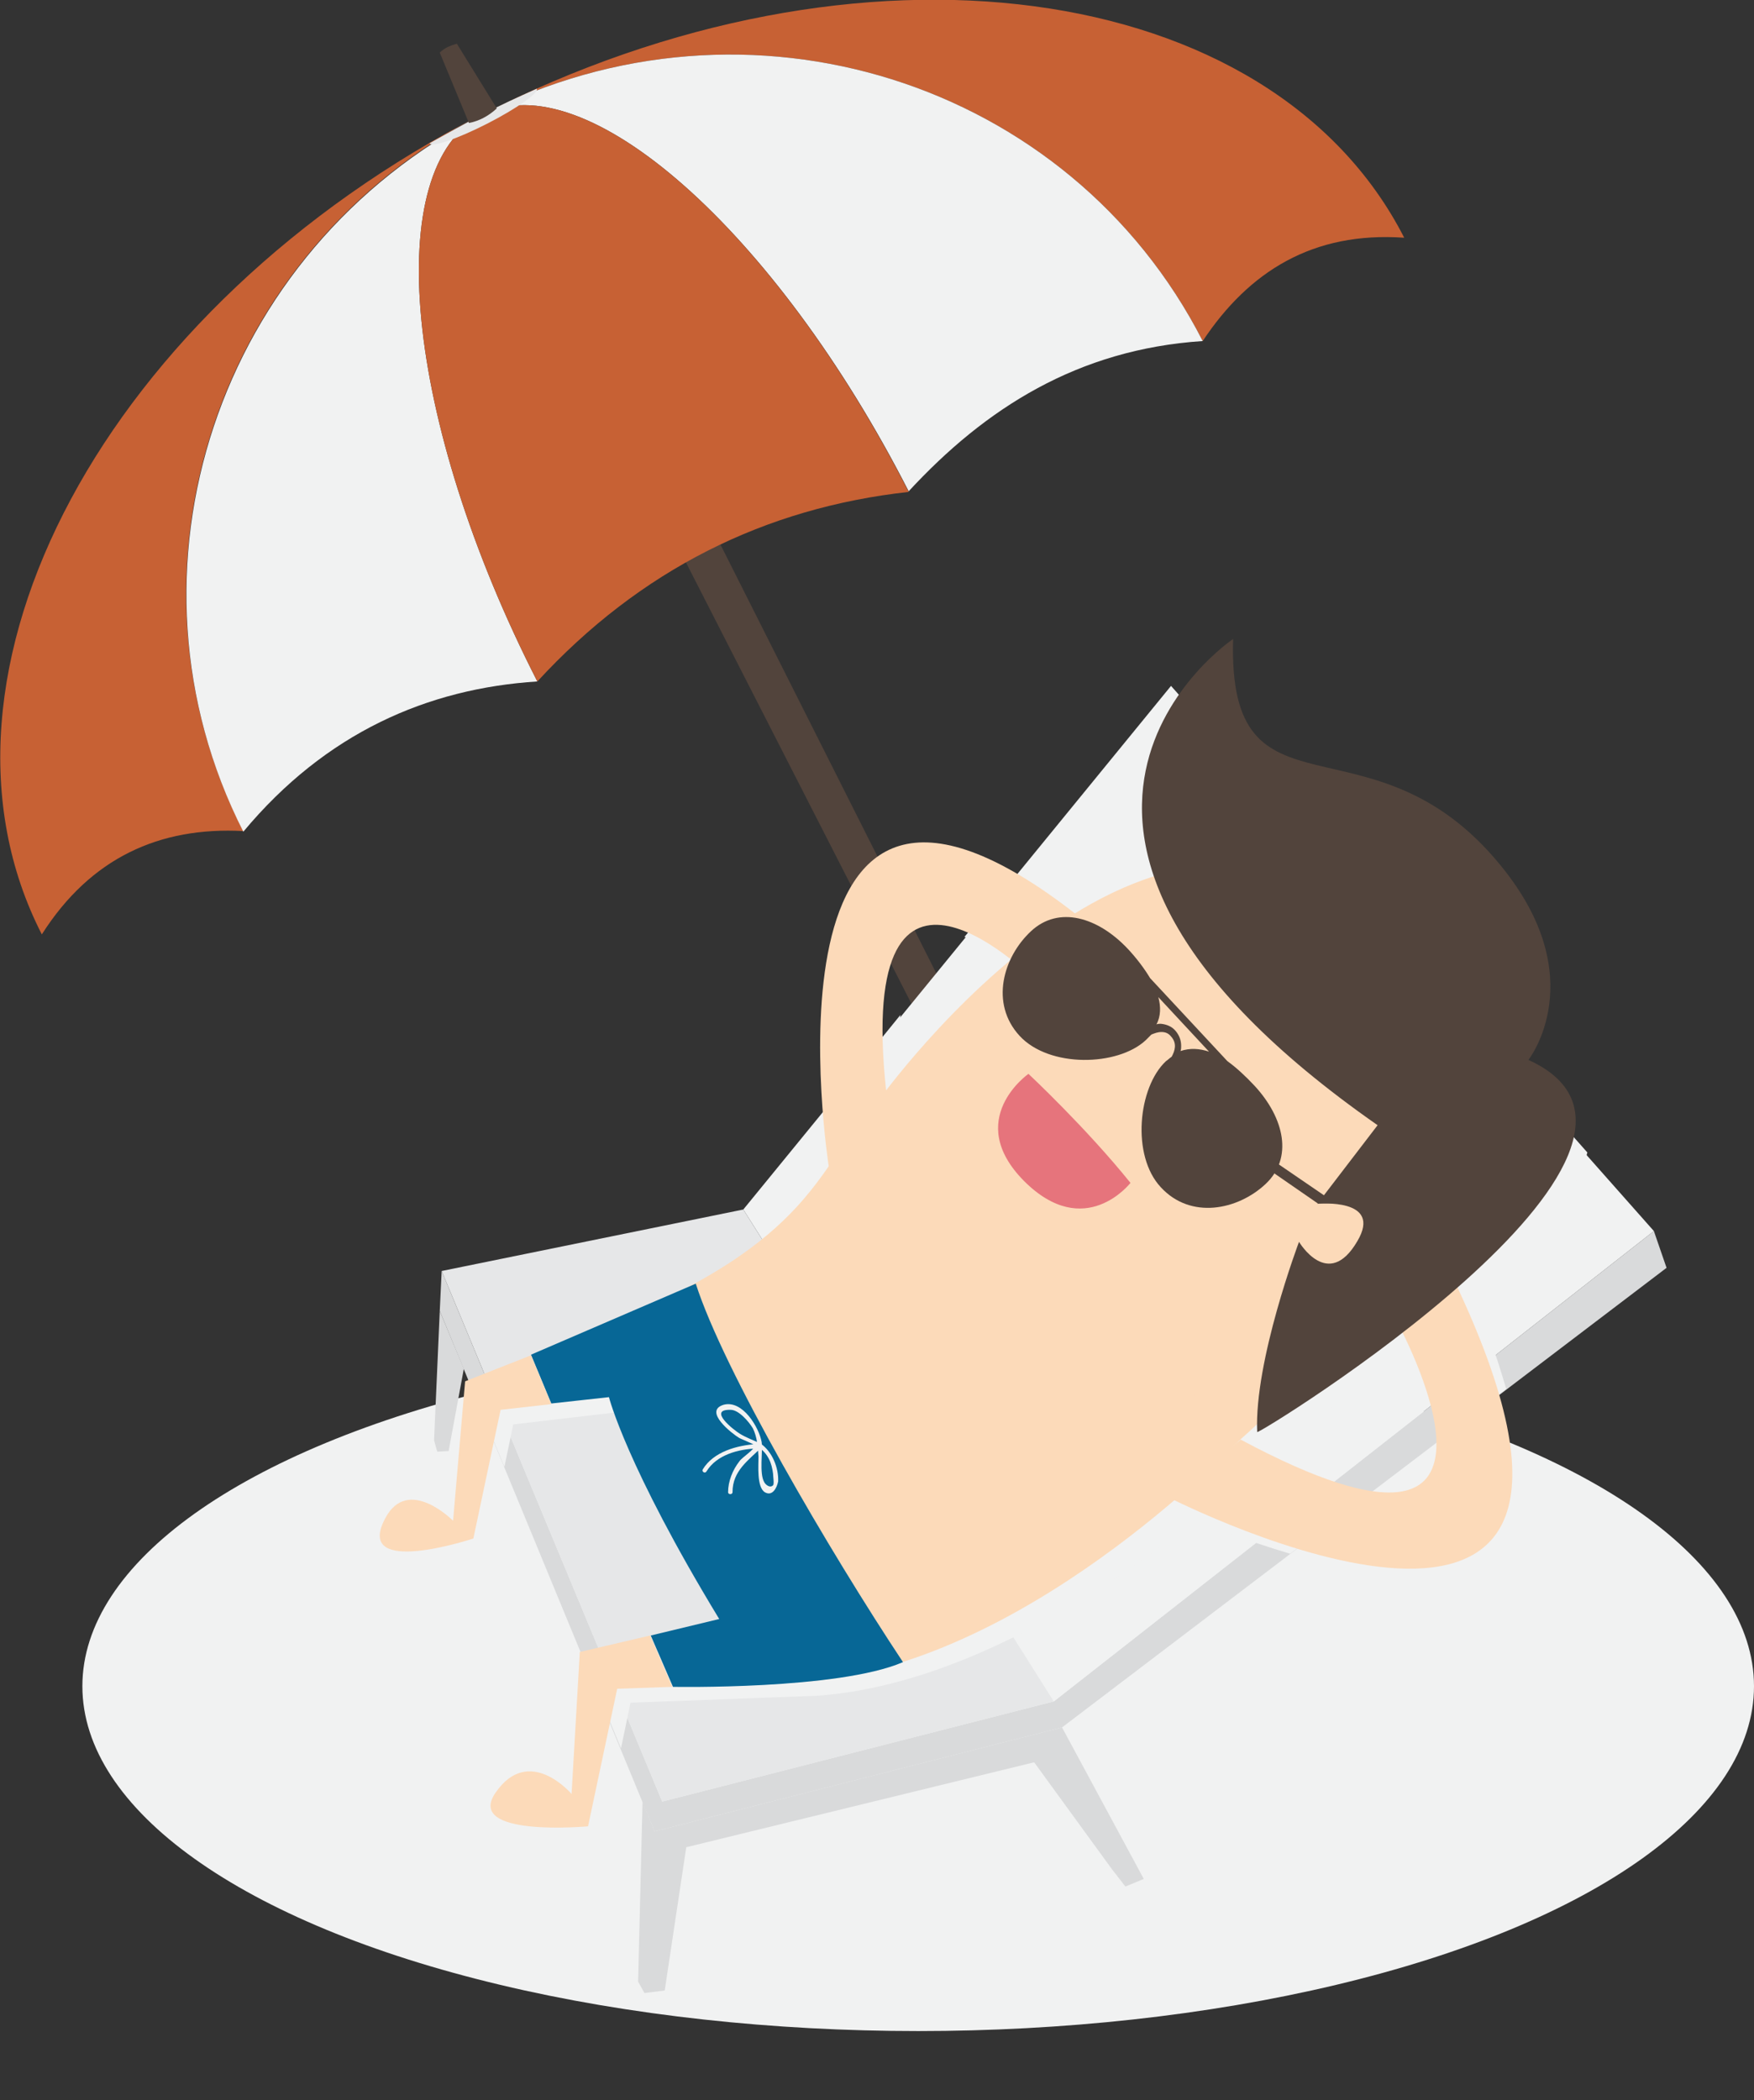
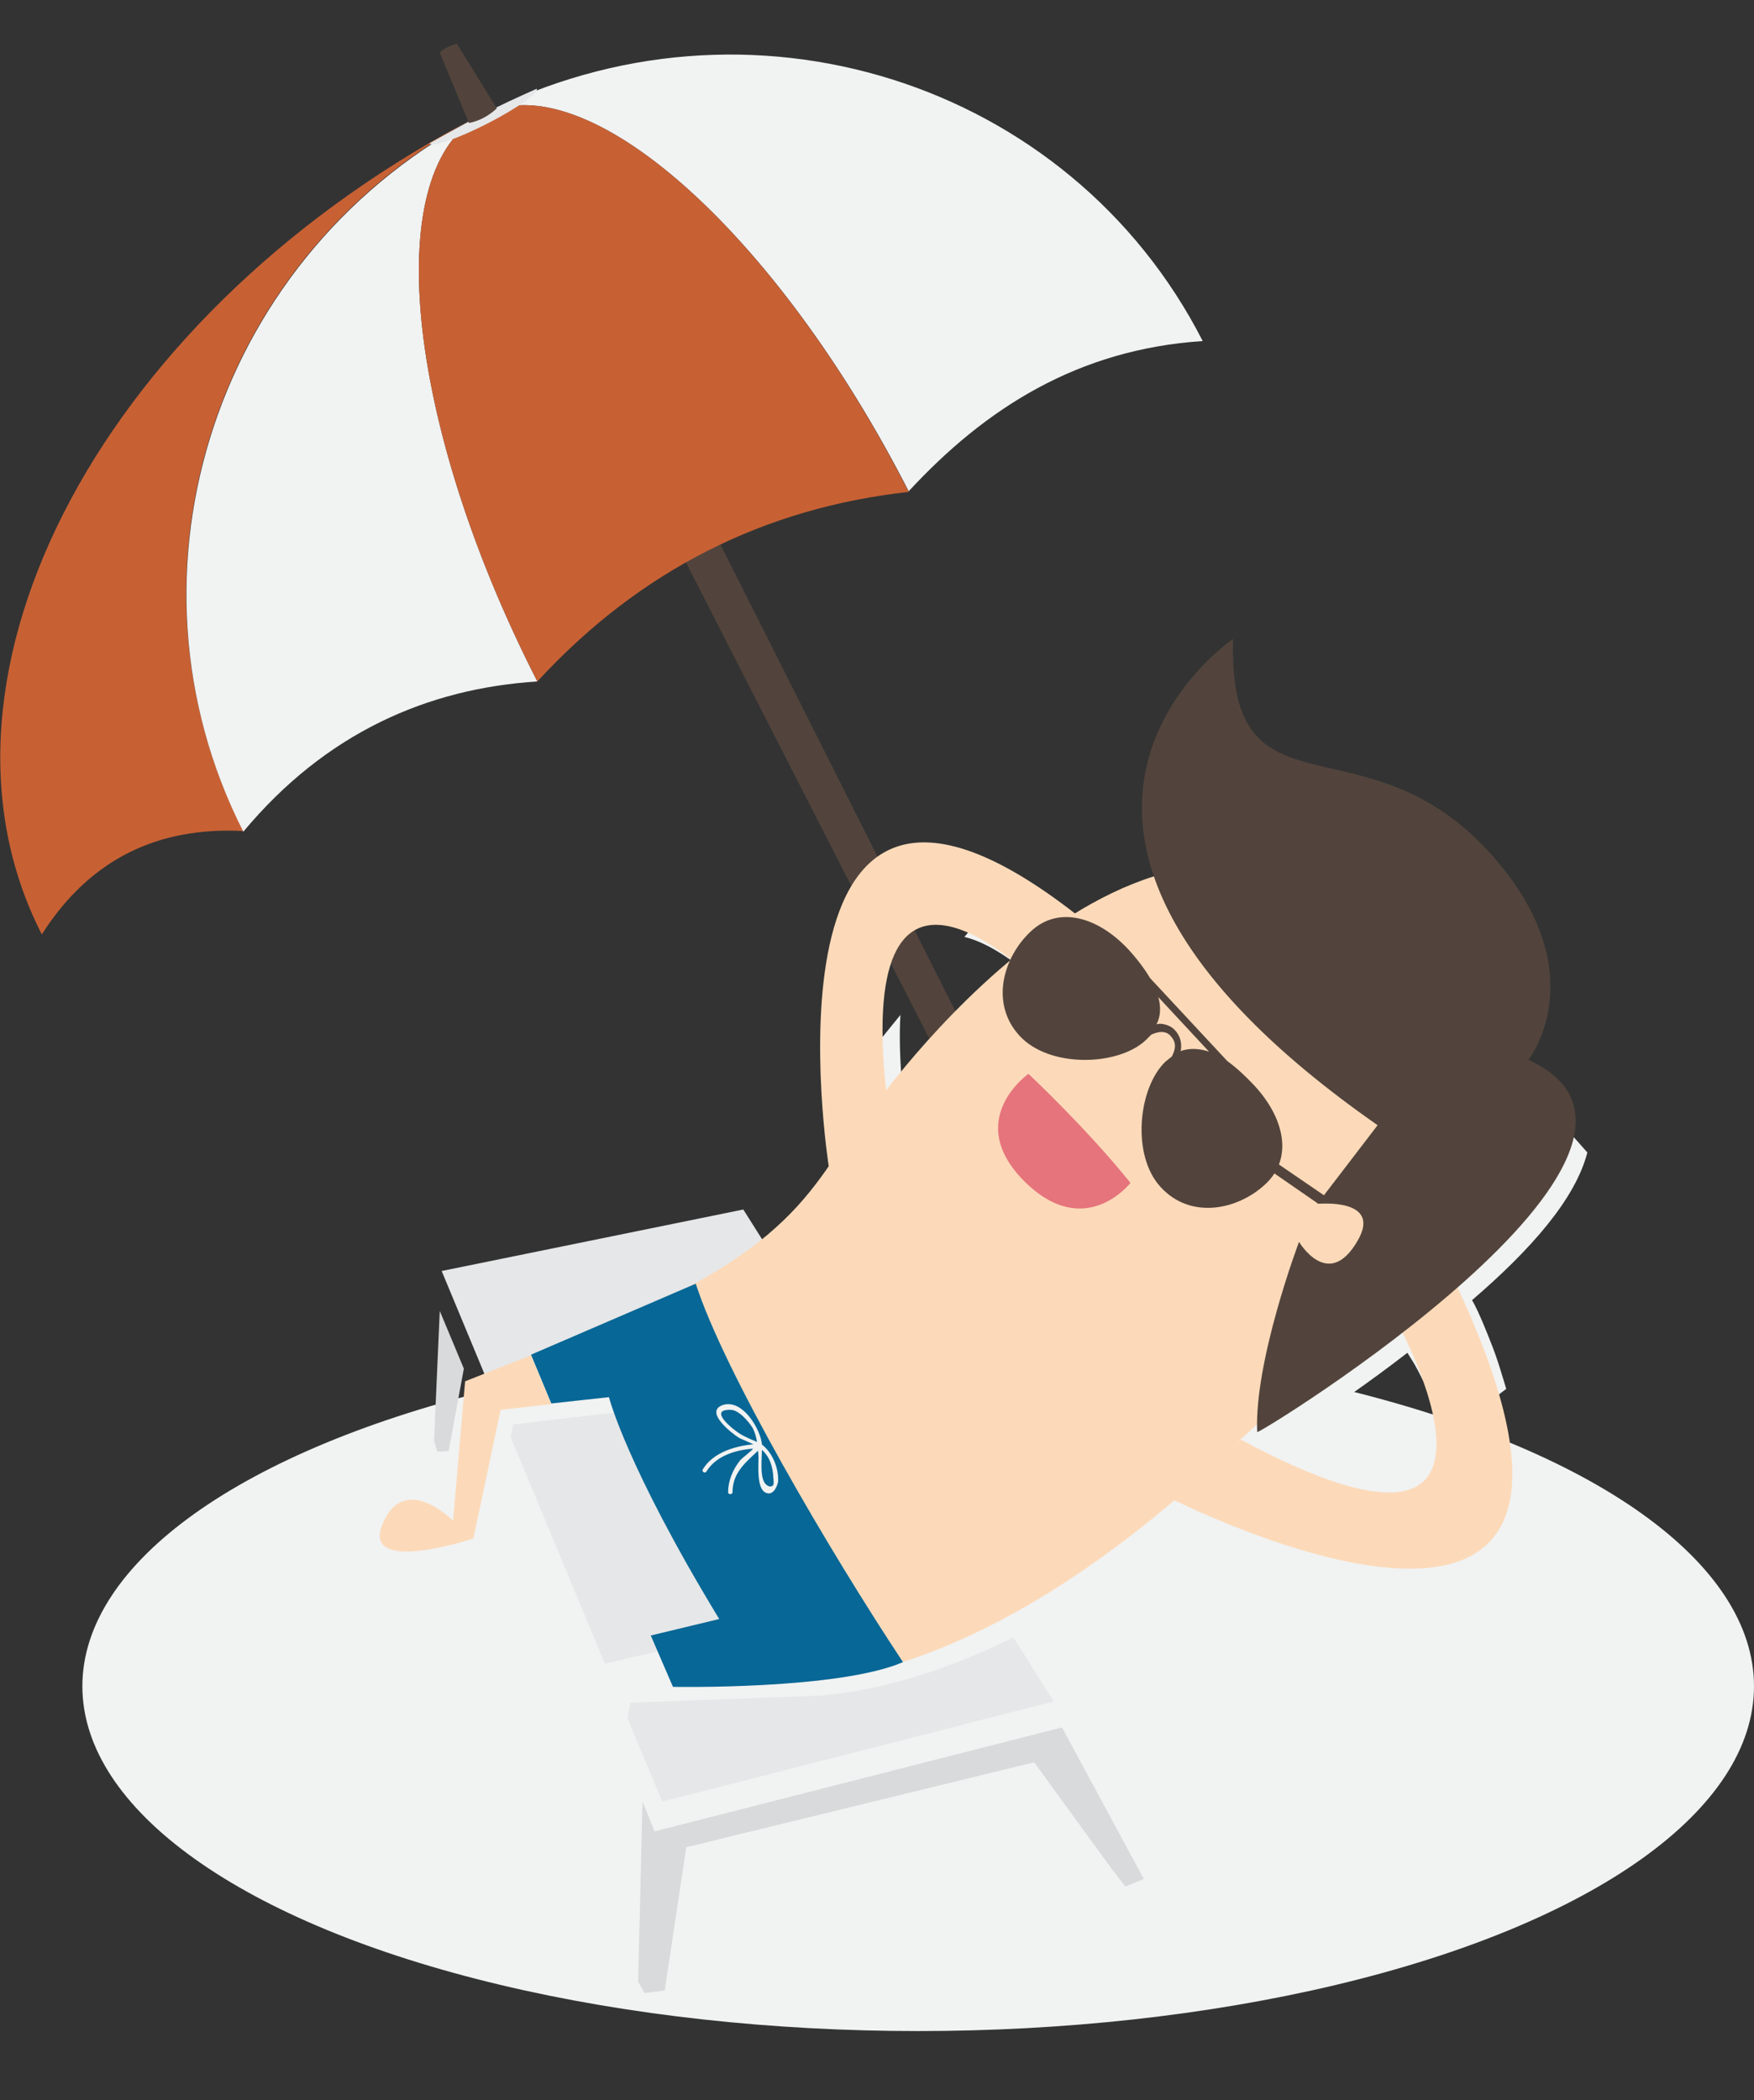
<svg xmlns="http://www.w3.org/2000/svg" version="1.1" id="Calque_1" x="0px" y="0px" viewBox="13 -35.4 276.8 331.3" style="enable-background:new 13 -35.4 276.8 331.3;" xml:space="preserve">
  <rect x="13" y="-35.4" width="276.8" height="331.3" fill="#333333" stroke="none" />
  <style type="text/css">
	.st0{fill:#F1F2F2;}
	.st1{fill:#52443C;}
	.st2{fill:#C76134;}
	.st3{fill:#E6E7E8;}
	.st4{fill:#D9DADB;}
	.st5{fill:#FCDAB9;}
	.st6{fill:#076796;}
	.st7{fill:#E6747C;}
</style>
  <g id="Layer_2">
</g>
  <g>
    <g>
      <ellipse class="st0" cx="157.9" cy="230.6" rx="131.9" ry="54.4" />
    </g>
    <g>
      <g>
        <polygon class="st1" points="103.5,18.6 120.9,39 190.3,176.8 185.6,179.2    " />
      </g>
      <g>
        <g>
          <path class="st2" d="M19.6,112c7.7-12.1,18.6-17,31.8-16.3C30.4,54.6,47.3,4,89.1-17.4l0,0C29.7,13-1.4,71,19.6,112z" />
        </g>
        <g>
-           <path class="st2" d="M202.8,18.4c7.3-11,17.4-17.3,31.8-16.3c-21-41.1-86.2-49.8-145.5-19.4C130.9-38.7,181.8-22.7,202.8,18.4z" />
-         </g>
+           </g>
        <g>
          <path class="st0" d="M51.4,95.8c13-15.6,29.1-22.6,46.4-23.7C76.8,31,72.9-9,89.1-17.3C47.3,4.1,30.5,54.7,51.4,95.8z" />
        </g>
        <g>
          <path class="st0" d="M89.1-17.3c16.2-8.3,46.3,18.3,67.3,59.4c12.1-13.1,26.7-22.4,46.4-23.7C181.8-22.7,130.9-38.7,89.1-17.3      L89.1-17.3z" />
        </g>
      </g>
      <g>
        <path class="st2" d="M89.1-17.3C72.9-9,76.8,31,97.8,72.1c16.2-17.6,35.9-27.4,58.6-29.9C135.4,1,105.3-25.6,89.1-17.3z" />
      </g>
      <g>
        <path class="st3" d="M89.1-17.3c-2.8,1.4-5.6,3-8.3,4.5l0,0c0.3,0.7,4.4-0.7,9.1-3.1s8.2-4.9,7.8-5.5l0,0     C94.8-20.1,91.9-18.8,89.1-17.3L89.1-17.3L89.1-17.3z" />
      </g>
      <g>
        <path class="st1" d="M82.4-27.1c0.7-0.7,1.6-1.1,2.7-1.4l6.3,10.2c-1.3,1.2-2.8,2-4.4,2.3L82.4-27.1z" />
      </g>
    </g>
    <g>
      <g>
        <g>
-           <polygon class="st4" points="179.3,233 117.5,248.8 82.7,165.1 82.4,171.4 116.3,253.5 180.6,237.1 276,164.6 274,158.8     " />
-         </g>
+           </g>
      </g>
      <g>
        <g>
          <g>
-             <polygon class="st0" points="130.3,155.4 179.3,233 274,158.8 197.8,72.8      " />
-           </g>
+             </g>
        </g>
        <g>
          <g>
            <polygon class="st3" points="82.7,165.1 117.5,248.8 179.3,233 130.3,155.4      " />
          </g>
        </g>
      </g>
      <g>
        <g>
          <polygon class="st4" points="116.3,253.5 180.6,237.1 193.5,261 190.6,262.2 188.5,259.5 176.2,242.6 121.3,256 117.9,278.6       114.7,279 113.7,277.2 114.4,248.8     " />
        </g>
      </g>
      <g>
        <g>
          <polygon class="st4" points="86.2,180.5 83.8,193.5 82,193.6 81.5,191.8 82.4,171.4     " />
        </g>
      </g>
      <g>
        <g>
          <g>
            <path class="st0" d="M88.4,185.8l4.2,10.2l1.4-6.7l17.1-2c0,0,2.7,10.8,17.4,35l-21.9,5.2l-0.1,2l4.5,10.9l1.5-7.2l29.5-1.1       c23.5-1.7,46.7-17.5,59.7-27.8c2.4,1.1,8.1,3.4,14.9,5.4l12.3-9.4c-4.1-0.5-9.6-2.1-16.7-5c0,0,0,0,0.1,0l-1.3-1.4       c0.6-0.5,1.5-1.3,2.6-2.4c0,0.4,0,0.8,0,1.1c0,0.2,10-5.7,21.5-14.6c0.2,0.3,1,1.6,1,1.6s3.7,6.2,4.4,11.8l10.2-7.7       c-0.7-2.3-1.4-4.8-2.5-7.5c0,0-1.8-4.7-2.9-6.5c9.2-7.9,16.3-15.9,18.2-23.3l-62.2-70.2c-4.4,6.4-8.2,16-4,28.4       c-4.6,1.4-9.1,3.5-13.4,6.1l0.4-0.6c-4.1-3.2-7.8-5.6-11.1-7.4l-8,9.7c3.3,0.8,6.7,3.1,9.1,5c-8.6,6.9-15.3,14.5-18.9,18.9       c-0.4-4.6-0.5-8.5-0.3-11.6l-10.4,12.8c0.5,7,1.3,12.1,1.3,12.1c-4.8,8.2-11.4,16.1-33,25.1l-24.5,9.7L88.4,185.8z" />
          </g>
        </g>
        <g>
          <g>
            <path class="st0" d="M212.2,195.4L212.2,195.4C212.3,195.3,212.3,195.3,212.2,195.4z" />
          </g>
        </g>
      </g>
      <g>
        <g>
          <g>
            <g>
              <g>
                <g>
                  <g>
                    <g>
                      <g>
                        <path class="st5" d="M153.1,138.9c-6-48.4,22.5-20.3,22.5-20.3l7.3-9.7c-51.8-40.5-39.1,39.8-39.1,39.8L153.1,138.9z" />
                      </g>
                    </g>
                  </g>
                </g>
              </g>
            </g>
          </g>
          <g>
            <g>
              <g>
                <g>
                  <g>
                    <g>
                      <g>
                        <path class="st5" d="M208.8,191.7c49.7,26.6,24.5-18.9,24.5-18.9l9-6.6c36.3,75.9-44.7,34.7-44.7,34.7L208.8,191.7z" />
                      </g>
                    </g>
                  </g>
                </g>
              </g>
            </g>
          </g>
          <g>
            <g>
              <g>
                <g>
                  <g>
                    <g>
                      <g>
                        <g>
                          <g>
                            <g>
                              <path class="st5" d="M151.5,138.4c0,0,46.6-65.5,81.4-23c27.3,33.4-25.1,77.1-25.1,77.1L151.5,138.4z" />
                            </g>
                          </g>
                        </g>
                      </g>
                    </g>
                    <g>
                      <g>
                        <path class="st5" d="M139.9,229.9c34.6-2.5,67.1-36.7,68.8-38.2l-55.9-55.1c-10.8,11-9.7,22.6-42,36.1L139.9,229.9z" />
                      </g>
                    </g>
                    <g>
                      <g>
                        <g>
                          <g>
                            <g>
                              <g>
                                <g>
                                  <path class="st1" d="M249.8,101.1c14.6,17.8,4.4,30.7,4.4,30.7c30.6,13.9-42.8,59.3-42.8,58.7                  c-0.5-11.2,6.6-30,6.6-30s4.6,7.8,9.2-0.1c4.1-6.9-6.3-5.9-6.3-5.9l9.5-12.4c-67.2-46.9-22.8-76.7-22.8-76.7                  C206.7,95.8,229.4,76.1,249.8,101.1z" />
                                </g>
                              </g>
                            </g>
                          </g>
                        </g>
                      </g>
                    </g>
                  </g>
                </g>
              </g>
            </g>
          </g>
        </g>
      </g>
    </g>
    <g>
      <g>
-         <path class="st5" d="M119.1,230.7l-3.5-8.1l-11.1,2.6l-1.3,22.4c0,0-6.7-7.9-12-0.2c-4.9,7.1,14.6,5.3,14.6,5.3l4.6-21.7     L119.1,230.7z" />
-       </g>
+         </g>
      <g>
        <path class="st6" d="M96.8,178.3l3.2,7.7l9.1-1c0,0,2.7,10.8,17.4,35l-10.8,2.6l3.5,8.1c0,0,26.1,0.5,36.3-3.9     c-11.6-17.5-28.3-46-32.7-59.7L96.8,178.3z" />
      </g>
      <g>
        <path class="st5" d="M87.7,207.3L92,187l8-0.9l-3.2-7.7l-10.4,4.1l-1.9,22c0,0-7.1-7.2-10.7-0.4     C68.7,213.6,87.7,207.3,87.7,207.3z" />
      </g>
    </g>
    <g>
      <g>
        <path class="st1" d="M175.7,111.5c-4.4,4.1-6.5,11.4-1.8,16.5s15.5,4.8,19.9,0.7c0.3-0.3,0.6-0.6,0.9-0.9c0.5-0.2,1-0.4,1.6-0.4     s1.1,0.2,1.5,0.7c1,1.1,0.6,2.3,0.1,3.2c-0.3,0.2-0.6,0.5-0.9,0.7c-4.4,4.1-5.5,14.9-0.8,19.9c4.7,5.1,12.1,3.6,16.5-0.5     s3-10.4-1.7-15.5c-1.4-1.5-2.9-2.9-4.3-3.9l-12.2-13.1c-0.9-1.5-2.1-3.1-3.5-4.6C186.3,109.3,180.1,107.4,175.7,111.5z      M195.8,121.9l8,8.6c-1.5-0.5-3-0.6-4.5-0.1c0.1-0.3,0.1-0.5,0.1-0.8c0-0.9-0.3-1.7-0.9-2.4s-1.4-1-2.3-1.1c-0.2,0-0.5,0-0.7,0.1     C196.2,124.9,196.2,123.4,195.8,121.9z" />
      </g>
    </g>
    <g>
      <path class="st1" d="M223.9,154.5l-9.8-6.7v1.9l6.8,4.7C220.9,154.5,222.6,154.3,223.9,154.5z" />
    </g>
    <g>
      <path class="st7" d="M174.6,150.9c9.6,9.6,16.8,0.3,16.8,0.3c-7-8.7-16.1-17.2-16.1-17.2S165,141.2,174.6,150.9z" />
    </g>
    <g>
      <g>
        <path class="st0" d="M133,192.3c-0.4-0.2-0.7,0.3-0.3,0.6c1.5,1,2.1,2.5,2.3,4.2c0,0.4,0.2,1.6,0,1.8c-0.5,0.5-1.2-0.1-1.4-0.5     c-0.8-1.4-0.2-4.8-0.4-6.3c-0.4-2.3-3-6.7-6-5.9c-3.3,1,1.4,4.6,2.4,5.2c0.3,0.2,2.4,1,2.5,1.2c0.1,0.6-2,1.9-2.4,2.5     c-1.1,1.4-1.8,3.2-1.8,4.9c0,0.4,0.7,0.4,0.7,0c0-3.4,2.5-5,4.7-7.2C133.2,192.7,133.1,192.4,133,192.3c-1.1-0.5-2.2-0.9-3.2-1.5     s-5.2-3.9-1.5-3.8c1.3,0,2.9,1.9,3.5,2.9c0.7,1.4,0.8,3,0.9,4.5c0,1.3-0.3,4.8,1,5.6c1.2,0.7,1.9-0.7,2.1-1.7     C135.9,196.2,134.9,193.6,133,192.3L133,192.3z" />
      </g>
    </g>
    <g>
      <g>
        <path class="st0" d="M132.4,193.1c0.4,0,0.4-0.7,0-0.7c-3.1,0.2-6.8,1.2-8.5,4c-0.2,0.4,0.4,0.7,0.6,0.3     C126.1,194.1,129.5,193.2,132.4,193.1L132.4,193.1z" />
      </g>
    </g>
  </g>
</svg>